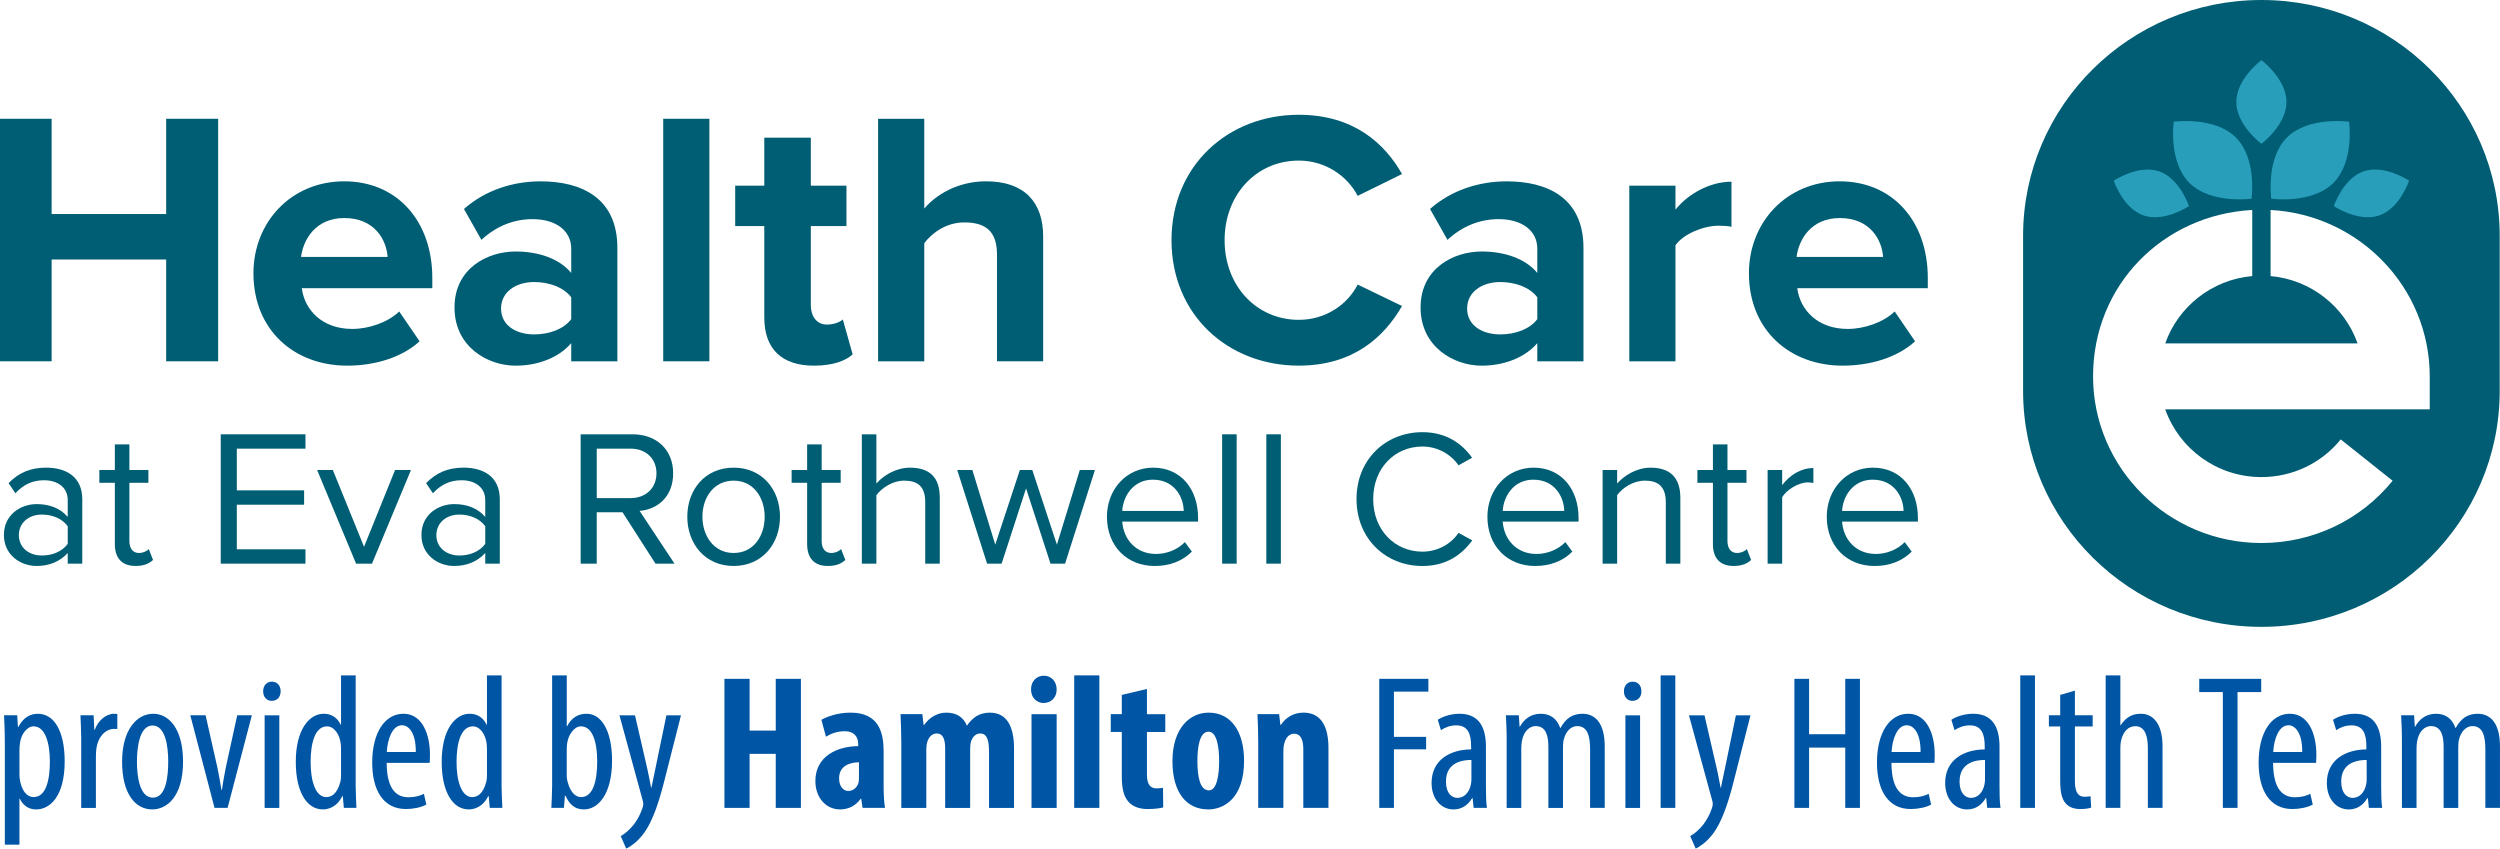
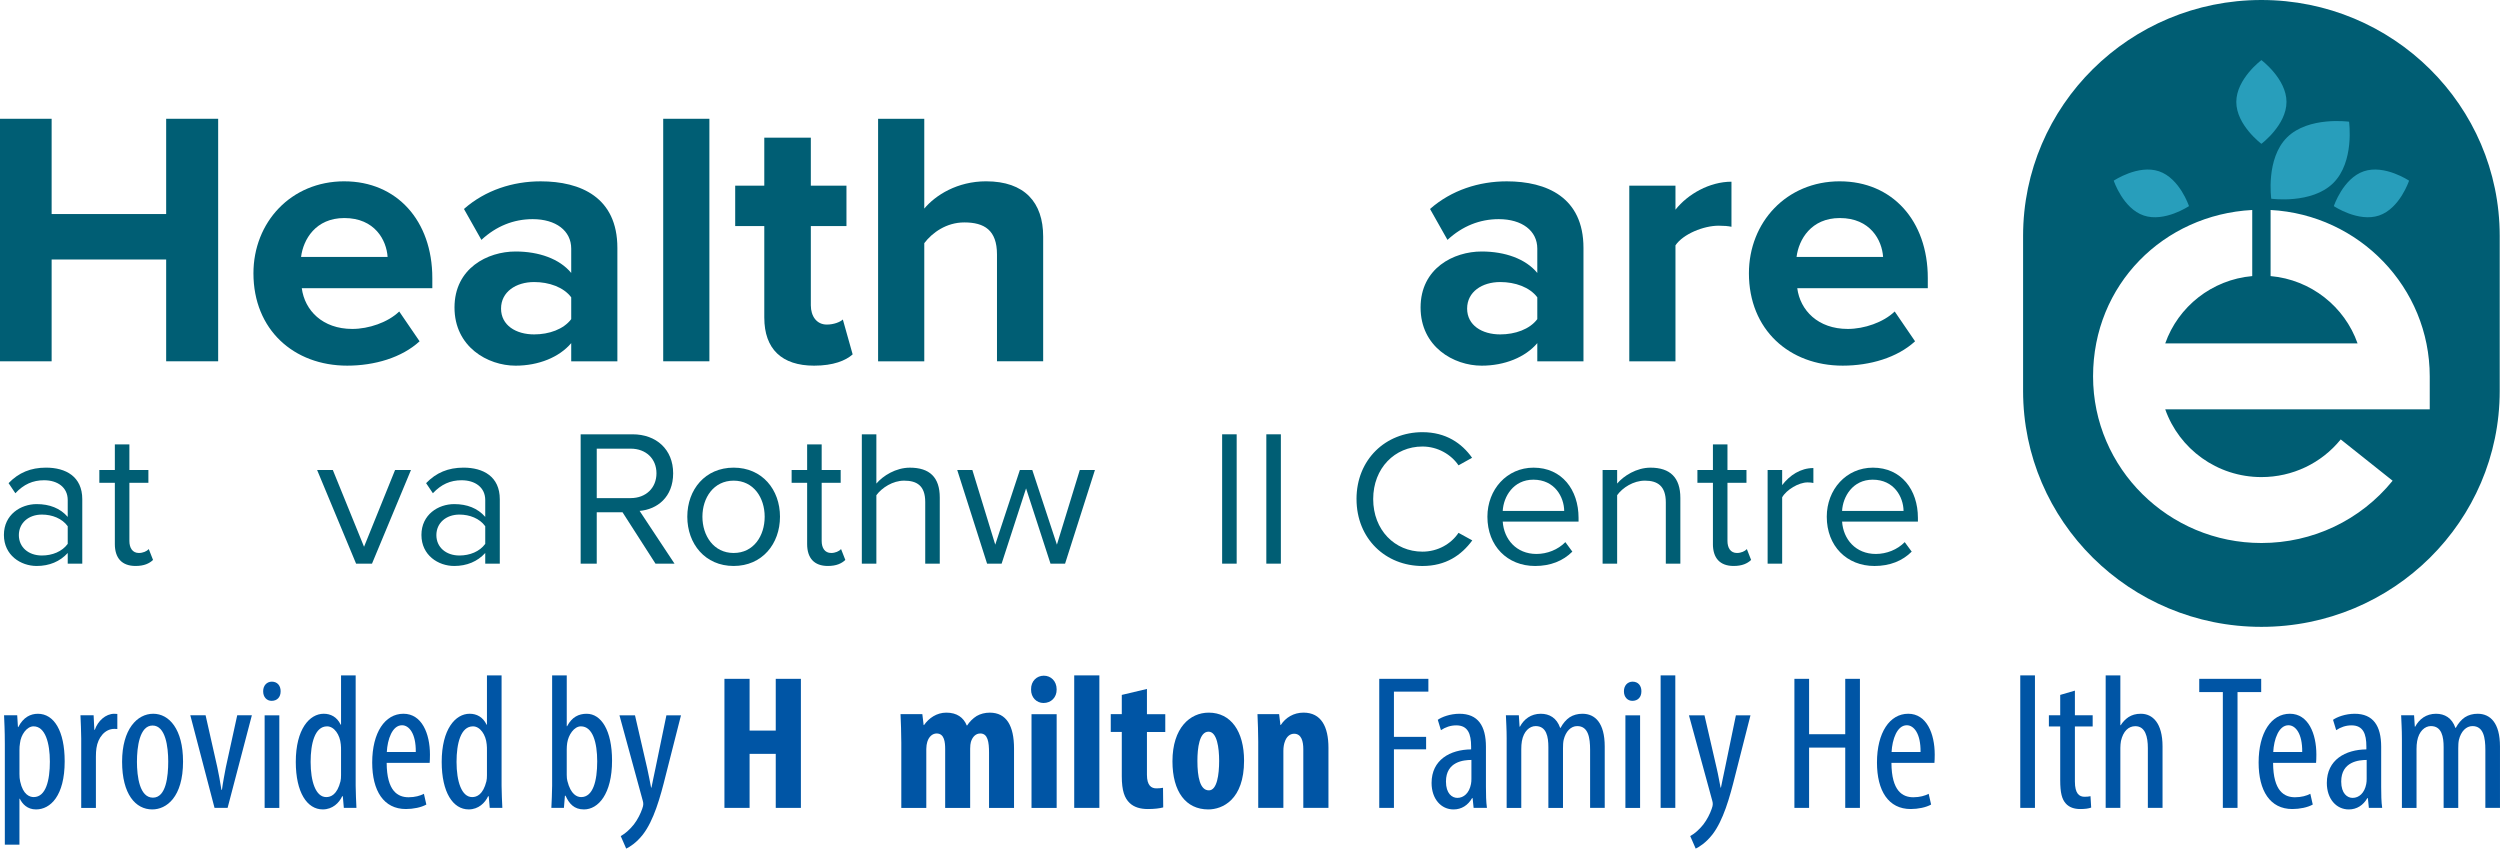
<svg xmlns="http://www.w3.org/2000/svg" id="Layer_1" data-name="Layer 1" viewBox="0 0 1724.65 585.41">
  <defs>
    <style> .cls-1 { fill: #289ebb; } .cls-1, .cls-2, .cls-3, .cls-4 { stroke-width: 0px; } .cls-2 { fill: #005e74; } .cls-3 { fill: #005d73; } .cls-4 { fill: #0055a5; } </style>
  </defs>
  <g>
    <path class="cls-3" d="M1560.06,0c-90.81,0-164.41,72.86-164.41,162.75v106.93c0,89.89,73.6,162.76,164.41,162.76s164.39-72.88,164.39-162.76v-106.93c0-89.89-73.6-162.75-164.39-162.75ZM1676.18,282.37h-182.47c9.55,27.19,35.68,46.75,66.35,46.75,21.37,0,41.32-9.47,54.72-25.98l35.8,28.5c-22.17,27.31-55.17,42.96-90.52,42.96-64.04,0-116.14-51.57-116.14-114.96s48.71-111.53,109.81-114.78v45.6c-27.9,2.47-51.13,21.16-60.02,46.44h132.68c-8.87-25.29-32.12-43.97-60-46.44v-45.6c61.09,3.26,109.79,53.49,109.79,114.78v22.74Z" />
    <path class="cls-1" d="M1577.36,70.34c0,15.94-17.31,28.87-17.31,28.87,0,0-17.31-12.93-17.31-28.87s17.31-28.87,17.31-28.87c0,0,17.31,12.92,17.31,28.87h0Z" />
    <path class="cls-1" d="M1478.87,148.67c14.33,4.85,31.22-6.48,31.22-6.48,0,0-6.36-19.18-20.69-24.03-14.33-4.85-31.22,6.48-31.22,6.48,0,0,6.36,19.18,20.69,24.03h0Z" />
    <path class="cls-1" d="M1641.23,148.67c-14.34,4.85-31.22-6.48-31.22-6.48,0,0,6.36-19.18,20.69-24.03,14.33-4.85,31.22,6.48,31.22,6.48,0,0-6.36,19.18-20.69,24.03h0Z" />
-     <path class="cls-1" d="M1510.49,126.29c14.82,14.67,42.76,10.8,42.76,10.8,0,0,3.91-27.66-10.91-42.33-14.82-14.67-42.76-10.8-42.76-10.8,0,0-3.91,27.66,10.91,42.33h0Z" />
+     <path class="cls-1" d="M1510.49,126.29h0Z" />
    <path class="cls-1" d="M1609.61,126.29c-14.82,14.67-42.76,10.8-42.76,10.8,0,0-3.91-27.66,10.91-42.33,14.82-14.67,42.76-10.8,42.76-10.8,0,0,3.91,27.66-10.91,42.33h0Z" />
  </g>
  <g>
    <path class="cls-4" d="M3.33,513.36c0-9.83-.36-15.44-.53-19.91h9.07l.5,8.1h.26c3.49-6.84,8.52-9.15,13.51-9.15,11.11,0,18.48,11.78,18.48,32.81,0,23.74-9.8,33.18-19.78,33.18-6,0-9.42-3.78-11.17-7.38h-.26v31.69H3.33v-69.34ZM13.42,533.87c0,1.88.12,3.71.5,5.27,1.98,9.11,6.53,10.73,9.32,10.73,8.44,0,11.16-11.58,11.16-24.44s-3.18-24.36-11.26-24.36c-4.62,0-8.74,5.77-9.35,11.59-.29,1.56-.37,3.18-.37,4.86v16.35Z" />
    <path class="cls-4" d="M56.04,509.94c0-5.39-.36-11.73-.53-16.49h9.07l.5,9.99h.34c2.06-6.07,7.49-11.04,13.38-11.04.91,0,1.51.04,2.14.12v10.38c-.58-.08-1.26-.08-2.09-.08-6.44,0-11.28,5.95-12.32,13.31-.25,1.69-.37,3.65-.37,5.81v35.4h-10.13v-47.39Z" />
    <path class="cls-4" d="M126.28,525.31c0,24.73-11.49,33.08-21.26,33.08-11.45,0-20.79-10.45-20.79-32.92s10.45-33.08,21.47-33.08,20.57,10.69,20.57,32.92ZM94.47,525.35c0,10.58,1.9,24.92,11.04,24.92s10.54-14.93,10.54-24.92-1.78-24.84-10.8-24.84-10.77,15.05-10.77,24.84Z" />
    <path class="cls-4" d="M141.83,493.45l8.09,35.87c.93,4.31,1.99,10.03,2.83,15.55h.36c.7-5.29,1.77-10.7,2.69-15.55l7.85-35.87h10.1l-16.74,63.88h-9.01l-16.71-63.88h10.53Z" />
    <path class="cls-4" d="M193.59,476.89c.04,3.99-2.37,6.6-6.24,6.6-3.29,0-5.84-2.6-5.8-6.6-.04-4.02,2.59-6.64,5.98-6.64,3.7,0,6.07,2.62,6.07,6.64ZM182.56,557.34v-63.88h10.13v63.88h-10.13Z" />
    <path class="cls-4" d="M245.36,465.92v76.12c0,4.28.36,11.56.53,15.29h-8.7l-.69-8.02h-.45c-2.05,4.53-6.63,9.07-13.38,9.07-10.81,0-18.62-11.7-18.62-32.77,0-22.64,9.49-33.22,19.28-33.22,4.73,0,9.15,2.15,11.68,7.55h.26v-34.03h10.09ZM235.27,517.72c0-1.33,0-2.84-.17-4.21-.57-6.65-4.53-12.43-9.47-12.43-8.44,0-11.34,11.78-11.34,24.52,0,13.51,3.49,24.28,10.79,24.28,3.14,0,7.5-1.66,9.81-10.88.3-1.2.38-2.71.38-4.24v-17.04Z" />
    <path class="cls-4" d="M266.75,526.27c.08,19.61,7.78,23.73,15.11,23.73,4.41,0,8.07-1.06,10.58-2.39l1.68,7.42c-3.55,1.99-9.01,3.09-14.11,3.09-15.3,0-23.24-12.52-23.24-32.07,0-20.72,8.82-33.66,21.55-33.66s18.29,13.75,18.29,28.15c0,2.5-.08,4.21-.2,5.73h-29.66ZM286.83,518.79c.18-12.81-4.66-18.47-9.48-18.47-6.72,0-10.05,9.69-10.51,18.47h19.99Z" />
    <path class="cls-4" d="M346.02,465.92v76.12c0,4.28.36,11.56.53,15.29h-8.7l-.69-8.02h-.45c-2.05,4.53-6.63,9.07-13.38,9.07-10.81,0-18.62-11.7-18.62-32.77,0-22.64,9.49-33.22,19.28-33.22,4.73,0,9.15,2.15,11.68,7.55h.26v-34.03h10.09ZM335.93,517.72c0-1.33,0-2.84-.17-4.21-.57-6.65-4.53-12.43-9.47-12.43-8.44,0-11.34,11.78-11.34,24.52,0,13.51,3.49,24.28,10.79,24.28,3.14,0,7.5-1.66,9.81-10.88.3-1.2.38-2.71.38-4.24v-17.04Z" />
    <path class="cls-4" d="M380.36,557.34c.17-3.65.53-11.01.53-15.29v-76.12h10.09v35.03h.26c3.32-6.36,8.07-8.56,13.47-8.56,10,0,17.52,11.39,17.52,32.32,0,23.1-9.55,33.67-19.39,33.67-6.79,0-10.2-3.95-12.68-9.43h-.45l-.69,8.37h-8.66ZM390.98,534.79c0,1.44.12,2.84.42,3.95,2.35,9.44,6.71,11.14,9.53,11.14,8.17,0,11.06-11.09,11.06-24.64,0-12.84-3.02-24.16-11.25-24.16-4.71,0-8.61,5.89-9.44,11.42-.21,1.39-.33,2.96-.33,4.38v17.91Z" />
    <path class="cls-4" d="M438.05,493.45l8.46,36.71c1.17,4.96,1.8,9.15,2.65,13.19h.26c.67-3.63,1.77-8.46,2.72-13.11l7.59-36.78h10.06l-10.43,41.02c-3.97,16.07-8.39,31.55-15.86,41.24-4.47,5.72-9.24,8.67-11.5,9.7l-3.78-8.65c3-1.62,6.18-4.41,9.06-8.01,2.62-3.38,4.7-7.67,5.75-10.77.53-1.57.74-2.27.74-3.2,0-.79-.08-1.59-.34-2.38l-16.09-58.94h10.7Z" />
    <path class="cls-4" d="M517.11,468.3v35.7h18.05v-35.7h17.35v89.03h-17.35v-37.27h-18.05v37.27h-17.35v-89.03h17.35Z" />
-     <path class="cls-4" d="M595.05,557.34l-.95-6.38h-.29c-3.52,4.99-8.56,7.43-14.29,7.43-9.77,0-17.02-8.17-17.02-19.62,0-16.99,14.93-23.92,29.54-24.05v-1.44c0-5.1-2.97-8.83-9.09-8.83-5.15,0-9.29,1.4-13.15,3.77l-3.15-11.65c3.57-2.06,11.06-4.95,20.09-4.95,19.63,0,22.85,13.77,22.85,26.88v24.05c0,5.14.21,10.41.94,14.79h-15.49ZM592.56,525.86c-5.72.1-13.7,2.06-13.7,11.05,0,6.39,3.58,8.75,6.25,8.75,2.81,0,5.89-1.65,7.08-5.56.26-.83.37-1.86.37-2.95v-11.29Z" />
    <path class="cls-4" d="M621.77,512.13c0-7.06-.29-13.3-.53-19.46h15.05l.89,7.54h.26c3.32-4.79,8.74-8.59,15.4-8.59,7.24,0,11.89,3.34,14.09,8.85h.26c1.61-2.53,4.04-4.96,6.6-6.54,2.61-1.51,5.73-2.3,9.03-2.3,11.56,0,16.72,9.18,16.72,24.71v41.01h-17.24v-38.09c0-7.32-.83-13.26-6.01-13.26-3.04,0-5.34,2.1-6.51,5.85-.29.97-.5,2.77-.5,4.6v40.9h-17.24v-40.51c0-4.7-.47-10.84-5.88-10.84-2.65,0-5.28,1.91-6.46,5.81-.37,1.15-.68,3-.68,4.88v40.66h-17.24v-45.2Z" />
    <path class="cls-4" d="M728.94,475.6c.1,5.54-3.85,9.37-9.08,9.37-4.77,0-8.68-3.83-8.57-9.37-.1-5.82,4.01-9.47,8.81-9.47s8.84,3.65,8.84,9.47ZM711.6,557.34v-64.66h17.35v64.66h-17.35Z" />
    <path class="cls-4" d="M741.06,465.92h17.35v91.41h-17.35v-91.41Z" />
    <path class="cls-4" d="M791.23,475.28v17.4h12.65v12.28h-12.65v29.55c0,7.5,3.11,9.35,6.53,9.35,1.69,0,3.01-.13,4.56-.4l.14,13.53c-2.39.66-6.06,1.13-10.58,1.13-5,0-9.39-1.16-12.52-4.12-3.54-3.37-5.48-8.35-5.48-18.49v-30.56h-7.61v-12.28h7.61v-13.28l17.35-4.12Z" />
    <path class="cls-4" d="M858.23,524.8c0,26.92-14.9,33.59-24.68,33.59-15.44,0-24.72-12.19-24.72-33.18,0-23.17,12.19-33.59,25.02-33.59,15.23,0,24.38,12.82,24.38,33.18ZM826.04,524.9c0,11.03,1.77,20.34,7.94,20.34,5.6,0,7.06-10.87,7.06-20.34,0-8.95-1.46-20.14-7.32-20.14-6.32,0-7.68,11.19-7.68,20.14Z" />
    <path class="cls-4" d="M868.01,512.13c0-7.06-.29-13.3-.53-19.46h14.94l.89,7.48h.26c3.32-5.15,8.93-8.54,15.67-8.54,12.26,0,17.21,9.8,17.21,24.25v41.46h-17.35v-40.47c0-5.44-1.27-10.67-6.37-10.67-2.86,0-5.28,1.99-6.49,5.81-.47,1.3-.89,3.46-.89,5.96v39.36h-17.35v-45.2Z" />
    <path class="cls-4" d="M951.49,468.3h33.89v8.83h-23.76v31.2h22.2v8.6h-22.2v40.4h-10.13v-89.03Z" />
    <path class="cls-4" d="M1016.59,557.34l-.69-6.76h-.36c-2.82,4.93-7.27,7.82-12.8,7.82-8.55,0-15.15-7.2-15.15-18.27,0-15.96,12.8-23.01,27.28-23.15v-2.02c0-8.65-2.19-14.56-10.25-14.56-3.93,0-7.55,1.27-10.57,3.32l-2.18-7.14c2.67-1.93,8.55-4.18,14.94-4.18,12.8,0,18.28,8.36,18.28,22.75v27.72c0,4.82.08,10.34.69,14.47h-9.18ZM1015.07,524.25c-5.2.04-17.56,1.03-17.56,14.92,0,8.32,4.23,11.26,7.86,11.26,4.42,0,8.21-3.33,9.4-9.56.26-1.21.3-2.51.3-3.66v-12.97Z" />
    <path class="cls-4" d="M1039.39,509.94c0-7.52-.36-11.36-.53-16.49h8.93l.5,7.86h.26c2.74-5.18,7.58-8.92,14.37-8.92,5.95,0,10.99,2.83,13.38,9.75h.26c1.68-3.17,3.91-5.73,6.28-7.32,2.55-1.64,5.53-2.43,8.84-2.43,8.66,0,15.36,6.28,15.36,22.58v42.36h-10.09v-40.02c0-8.35-1.21-16.41-8.91-16.41-4.27,0-7.92,3.58-9.35,9.58-.36,1.68-.44,3.67-.44,5.76v41.1h-10.09v-41.93c0-7.02-1.24-14.51-8.78-14.51-4.2,0-8.3,3.59-9.49,10.39-.3,1.66-.42,3.51-.42,5.46v40.59h-10.09v-47.39Z" />
    <path class="cls-4" d="M1132.33,476.89c.04,3.99-2.37,6.6-6.24,6.6-3.29,0-5.84-2.6-5.8-6.6-.04-4.02,2.59-6.64,5.98-6.64,3.7,0,6.07,2.62,6.07,6.64ZM1121.3,557.34v-63.88h10.13v63.88h-10.13Z" />
    <path class="cls-4" d="M1145.6,465.92h10.13v91.41h-10.13v-91.41Z" />
    <path class="cls-4" d="M1175.85,493.45l8.46,36.71c1.18,4.96,1.8,9.15,2.65,13.19h.26c.67-3.63,1.77-8.46,2.72-13.11l7.59-36.78h10.06l-10.43,41.02c-3.97,16.07-8.39,31.55-15.86,41.24-4.47,5.72-9.24,8.67-11.5,9.7l-3.78-8.65c3-1.62,6.18-4.41,9.06-8.01,2.62-3.38,4.7-7.67,5.75-10.77.53-1.57.74-2.27.74-3.2,0-.79-.08-1.59-.34-2.38l-16.09-58.94h10.7Z" />
    <path class="cls-4" d="M1248.02,468.3v38.21h24.94v-38.21h10.13v89.03h-10.13v-41.59h-24.94v41.59h-10.13v-89.03h10.13Z" />
    <path class="cls-4" d="M1304.83,526.27c.08,19.61,7.78,23.73,15.11,23.73,4.41,0,8.07-1.06,10.58-2.39l1.68,7.42c-3.55,1.99-9.01,3.09-14.11,3.09-15.3,0-23.24-12.52-23.24-32.07,0-20.72,8.82-33.66,21.55-33.66s18.29,13.75,18.29,28.15c0,2.5-.08,4.21-.2,5.73h-29.66ZM1324.91,518.79c.18-12.81-4.66-18.47-9.48-18.47-6.72,0-10.05,9.69-10.51,18.47h19.99Z" />
-     <path class="cls-4" d="M1370.9,557.34l-.69-6.76h-.36c-2.82,4.93-7.27,7.82-12.8,7.82-8.55,0-15.15-7.2-15.15-18.27,0-15.96,12.8-23.01,27.28-23.15v-2.02c0-8.65-2.19-14.56-10.25-14.56-3.93,0-7.55,1.27-10.57,3.32l-2.18-7.14c2.67-1.93,8.55-4.18,14.93-4.18,12.8,0,18.28,8.36,18.28,22.75v27.72c0,4.82.08,10.34.69,14.47h-9.18ZM1369.38,524.25c-5.2.04-17.56,1.03-17.56,14.92,0,8.32,4.23,11.26,7.86,11.26,4.42,0,8.21-3.33,9.4-9.56.26-1.21.3-2.51.3-3.66v-12.97Z" />
    <path class="cls-4" d="M1393.7,465.92h10.13v91.41h-10.13v-91.41Z" />
    <path class="cls-4" d="M1431.39,476.44v17.01h12.26v7.71h-12.26v37.99c0,8.33,2.99,10.51,6.66,10.51,1.63,0,2.95-.13,4.11-.4l.46,7.86c-1.81.66-4.19,1-7.55,1-4.03,0-7.59-1.1-10-3.86-2.58-2.92-3.81-7.19-3.81-16.04v-37.07h-7.81v-7.71h7.81v-14.05l10.13-2.96Z" />
    <path class="cls-4" d="M1452.62,465.92h10.13v34.36h.26c1.4-2.25,3.34-4.24,5.4-5.6,2.32-1.45,4.89-2.29,8.48-2.29,8.12,0,14.96,6.4,14.96,22.54v42.4h-10.13v-41.21c0-7.86-1.76-15.15-8.65-15.15-4.7,0-8.34,3.42-9.9,10.18-.26,1.39-.42,3.25-.42,4.79v41.38h-10.13v-91.41Z" />
    <path class="cls-4" d="M1533.46,477.44h-16.29v-9.14h42.74v9.14h-16.33v79.89h-10.13v-79.89Z" />
    <path class="cls-4" d="M1568.11,526.27c.08,19.61,7.78,23.73,15.11,23.73,4.41,0,8.07-1.06,10.58-2.39l1.68,7.42c-3.55,1.99-9.01,3.09-14.11,3.09-15.3,0-23.24-12.52-23.24-32.07,0-20.72,8.82-33.66,21.55-33.66s18.29,13.75,18.29,28.15c0,2.5-.08,4.21-.2,5.73h-29.66ZM1588.2,518.79c.18-12.81-4.66-18.47-9.48-18.47-6.72,0-10.05,9.69-10.51,18.47h19.99Z" />
    <path class="cls-4" d="M1634.19,557.34l-.69-6.76h-.36c-2.82,4.93-7.27,7.82-12.8,7.82-8.55,0-15.15-7.2-15.15-18.27,0-15.96,12.8-23.01,27.28-23.15v-2.02c0-8.65-2.19-14.56-10.25-14.56-3.93,0-7.55,1.27-10.57,3.32l-2.18-7.14c2.67-1.93,8.55-4.18,14.93-4.18,12.8,0,18.28,8.36,18.28,22.75v27.72c0,4.82.08,10.34.69,14.47h-9.18ZM1632.67,524.25c-5.2.04-17.56,1.03-17.56,14.92,0,8.32,4.23,11.26,7.86,11.26,4.42,0,8.21-3.33,9.4-9.56.26-1.21.3-2.51.3-3.66v-12.97Z" />
    <path class="cls-4" d="M1656.98,509.94c0-7.52-.36-11.36-.53-16.49h8.93l.5,7.86h.26c2.74-5.18,7.58-8.92,14.37-8.92,5.95,0,10.99,2.83,13.38,9.75h.26c1.68-3.17,3.91-5.73,6.28-7.32,2.55-1.64,5.53-2.43,8.84-2.43,8.66,0,15.37,6.28,15.37,22.58v42.36h-10.09v-40.02c0-8.35-1.21-16.41-8.91-16.41-4.27,0-7.92,3.58-9.35,9.58-.36,1.68-.44,3.67-.44,5.76v41.1h-10.09v-41.93c0-7.02-1.24-14.51-8.78-14.51-4.2,0-8.3,3.59-9.49,10.39-.3,1.66-.42,3.51-.42,5.46v40.59h-10.09v-47.39Z" />
  </g>
  <g>
    <path class="cls-2" d="M114.63,249.25v-70.23H35.62v70.23H0V81.94h35.62v65.72h79.01v-65.72h35.87v167.3h-35.87Z" />
    <path class="cls-2" d="M237.54,125.09c36.12,0,60.7,27.09,60.7,66.72v7.02h-90.05c2.01,15.3,14.3,28.09,34.86,28.09,11.29,0,24.58-4.51,32.36-12.04l14.05,20.57c-12.29,11.29-31.1,16.8-49.91,16.8-36.87,0-64.71-24.83-64.71-63.71,0-35.12,25.83-63.46,62.71-63.46ZM207.69,177.26h59.7c-.75-11.54-8.78-26.84-29.85-26.84-19.82,0-28.34,14.8-29.85,26.84Z" />
    <path class="cls-2" d="M394.06,249.25v-12.54c-8.28,9.78-22.57,15.55-38.38,15.55-19.31,0-42.14-13.04-42.14-40.13s22.83-38.63,42.14-38.63c16.05,0,30.35,5.02,38.38,14.8v-16.8c0-12.29-10.53-20.32-26.59-20.32-13.04,0-25.08,4.77-35.37,14.3l-12.04-21.32c14.8-13.04,33.86-19.06,52.92-19.06,27.59,0,52.92,11.04,52.92,45.9v78.26h-31.86ZM394.06,205.1c-5.27-7.02-15.3-10.53-25.58-10.53-12.54,0-22.83,6.77-22.83,18.31s10.28,17.81,22.83,17.81c10.28,0,20.32-3.51,25.58-10.53v-15.05Z" />
    <path class="cls-2" d="M457.52,249.25V81.94h31.86v167.3h-31.86Z" />
    <path class="cls-2" d="M527.25,219.15v-63.21h-20.07v-27.84h20.07v-33.11h32.11v33.11h24.58v27.84h-24.58v54.68c0,7.53,4.01,13.29,11.04,13.29,4.77,0,9.28-1.76,11.04-3.51l6.77,24.08c-4.77,4.26-13.29,7.78-26.59,7.78-22.32,0-34.36-11.54-34.36-33.11Z" />
    <path class="cls-2" d="M687.78,249.25v-73.74c0-16.81-8.78-22.07-22.57-22.07-12.29,0-22.07,7.02-27.59,14.3v81.52h-31.86V81.94h31.86v61.95c7.77-9.28,22.83-18.81,42.64-18.81,26.59,0,39.38,14.55,39.38,38.13v86.03h-31.86Z" />
-     <path class="cls-2" d="M808.18,165.72c0-51.42,38.88-86.54,87.79-86.54,38.13,0,59.45,20.07,71.24,40.88l-30.6,15.05c-7.02-13.54-22.07-24.33-40.63-24.33-29.1,0-51.17,23.33-51.17,54.93s22.07,54.93,51.17,54.93c18.56,0,33.61-10.53,40.63-24.33l30.6,14.8c-12.04,20.82-33.11,41.13-71.24,41.13-48.91,0-87.79-35.12-87.79-86.53Z" />
    <path class="cls-2" d="M1060.52,249.25v-12.54c-8.28,9.78-22.58,15.55-38.38,15.55-19.31,0-42.14-13.04-42.14-40.13s22.83-38.63,42.14-38.63c16.05,0,30.35,5.02,38.38,14.8v-16.8c0-12.29-10.53-20.32-26.59-20.32-13.04,0-25.08,4.77-35.37,14.3l-12.04-21.32c14.8-13.04,33.86-19.06,52.93-19.06,27.59,0,52.92,11.04,52.92,45.9v78.26h-31.85ZM1060.52,205.1c-5.27-7.02-15.3-10.53-25.58-10.53-12.54,0-22.83,6.77-22.83,18.31s10.28,17.81,22.83,17.81c10.28,0,20.32-3.51,25.58-10.53v-15.05Z" />
    <path class="cls-2" d="M1123.98,249.25v-121.15h31.86v16.56c8.53-10.79,23.58-19.31,38.63-19.31v31.1c-2.26-.5-5.27-.75-8.78-.75-10.53,0-24.58,5.77-29.85,13.54v80.01h-31.86Z" />
    <path class="cls-2" d="M1269.21,125.09c36.12,0,60.7,27.09,60.7,66.72v7.02h-90.05c2.01,15.3,14.3,28.09,34.86,28.09,11.29,0,24.58-4.51,32.36-12.04l14.05,20.57c-12.29,11.29-31.1,16.8-49.91,16.8-36.87,0-64.71-24.83-64.71-63.71,0-35.12,25.83-63.46,62.71-63.46ZM1239.37,177.26h59.7c-.75-11.54-8.78-26.84-29.85-26.84-19.81,0-28.34,14.8-29.85,26.84Z" />
  </g>
  <g>
    <path class="cls-2" d="M46.72,388.84v-7.36c-5.35,5.89-12.71,8.96-21.41,8.96-10.97,0-22.61-7.36-22.61-21.41s11.64-21.27,22.61-21.27c8.83,0,16.19,2.81,21.41,8.83v-11.64c0-8.7-6.96-13.65-16.32-13.65-7.76,0-14.05,2.81-19.8,8.96l-4.68-6.96c6.96-7.22,15.25-10.7,25.82-10.7,13.65,0,25.02,6.15,25.02,21.81v44.42h-10.03ZM46.72,363.02c-3.88-5.35-10.7-8.03-17.79-8.03-9.36,0-15.92,5.89-15.92,14.18s6.56,14.05,15.92,14.05c7.09,0,13.91-2.68,17.79-8.03v-12.17Z" />
    <path class="cls-2" d="M79.23,375.33v-42.28h-10.7v-8.83h10.7v-17.66h10.03v17.66h13.11v8.83h-13.11v40.13c0,4.82,2.14,8.3,6.56,8.3,2.81,0,5.48-1.2,6.82-2.68l2.94,7.49c-2.54,2.41-6.15,4.15-12.04,4.15-9.5,0-14.31-5.48-14.31-15.12Z" />
-     <path class="cls-2" d="M152.27,388.84v-89.23h58.46v9.9h-47.36v28.76h46.42v9.9h-46.42v30.77h47.36v9.9h-58.46Z" />
    <path class="cls-2" d="M245.65,388.84l-26.89-64.62h10.84l21.54,52.98,21.41-52.98h10.97l-26.89,64.62h-10.97Z" />
    <path class="cls-2" d="M334.75,388.84v-7.36c-5.35,5.89-12.71,8.96-21.41,8.96-10.97,0-22.61-7.36-22.61-21.41s11.64-21.27,22.61-21.27c8.83,0,16.19,2.81,21.41,8.83v-11.64c0-8.7-6.96-13.65-16.32-13.65-7.76,0-14.05,2.81-19.8,8.96l-4.68-6.96c6.96-7.22,15.25-10.7,25.82-10.7,13.65,0,25.02,6.15,25.02,21.81v44.42h-10.03ZM334.75,363.02c-3.88-5.35-10.7-8.03-17.79-8.03-9.36,0-15.92,5.89-15.92,14.18s6.56,14.05,15.92,14.05c7.09,0,13.91-2.68,17.79-8.03v-12.17Z" />
    <path class="cls-2" d="M452.2,388.84l-22.74-35.45h-17.79v35.45h-11.1v-89.23h35.85c16.32,0,27.96,10.44,27.96,26.89s-10.97,24.88-23.14,25.95l24.08,36.39h-13.11ZM435.08,309.51h-23.41v34.11h23.41c10.57,0,17.79-7.09,17.79-17.12s-7.22-16.99-17.79-16.99Z" />
    <path class="cls-2" d="M474.14,356.46c0-18.73,12.31-33.85,31.97-33.85s31.97,15.12,31.97,33.85-12.31,33.98-31.97,33.98-31.97-15.25-31.97-33.98ZM527.52,356.46c0-13.11-7.63-24.88-21.41-24.88s-21.54,11.77-21.54,24.88,7.76,25.02,21.54,25.02,21.41-11.77,21.41-25.02Z" />
    <path class="cls-2" d="M556.81,375.33v-42.28h-10.7v-8.83h10.7v-17.66h10.03v17.66h13.11v8.83h-13.11v40.13c0,4.82,2.14,8.3,6.56,8.3,2.81,0,5.48-1.2,6.82-2.68l2.94,7.49c-2.54,2.41-6.15,4.15-12.04,4.15-9.5,0-14.31-5.48-14.31-15.12Z" />
    <path class="cls-2" d="M638.28,388.84v-42.54c0-11.37-5.89-14.72-14.58-14.72-7.76,0-15.25,4.82-19.13,10.03v47.23h-10.03v-89.23h10.03v33.98c4.55-5.35,13.38-10.97,23.14-10.97,13.51,0,20.6,6.56,20.6,20.6v45.62h-10.03Z" />
    <path class="cls-2" d="M724.7,388.84l-16.86-51.91-16.86,51.91h-10.03l-20.6-64.62h10.44l15.79,51.51,16.99-51.51h8.56l16.99,51.51,15.79-51.51h10.44l-20.6,64.62h-10.03Z" />
-     <path class="cls-2" d="M795.47,322.62c19.53,0,31.04,15.25,31.04,34.65v2.54h-52.31c.8,12.17,9.36,22.34,23.28,22.34,7.36,0,14.85-2.94,19.93-8.16l4.82,6.56c-6.42,6.42-15.12,9.9-25.69,9.9-19.13,0-32.91-13.78-32.91-33.98,0-18.73,13.38-33.85,31.84-33.85ZM774.2,352.45h42.41c-.13-9.63-6.56-21.54-21.27-21.54-13.78,0-20.6,11.64-21.14,21.54Z" />
    <path class="cls-2" d="M843.1,388.84v-89.23h10.03v89.23h-10.03Z" />
    <path class="cls-2" d="M873.59,388.84v-89.23h10.03v89.23h-10.03Z" />
    <path class="cls-2" d="M935.8,344.29c0-27.43,20.2-46.15,45.48-46.15,16.19,0,27.16,7.63,34.25,17.66l-9.36,5.22c-5.08-7.49-14.32-12.98-24.88-12.98-19.13,0-33.98,14.98-33.98,36.26s14.85,36.26,33.98,36.26c10.57,0,19.8-5.35,24.88-12.98l9.5,5.22c-7.49,10.17-18.19,17.66-34.38,17.66-25.28,0-45.48-18.73-45.48-46.15Z" />
    <path class="cls-2" d="M1057.94,322.62c19.53,0,31.04,15.25,31.04,34.65v2.54h-52.31c.8,12.17,9.37,22.34,23.28,22.34,7.36,0,14.85-2.94,19.93-8.16l4.82,6.56c-6.42,6.42-15.12,9.9-25.69,9.9-19.13,0-32.91-13.78-32.91-33.98,0-18.73,13.38-33.85,31.84-33.85ZM1036.67,352.45h42.41c-.13-9.63-6.56-21.54-21.27-21.54-13.78,0-20.6,11.64-21.14,21.54Z" />
    <path class="cls-2" d="M1149.18,388.84v-42.28c0-11.37-5.75-14.98-14.45-14.98-7.89,0-15.38,4.82-19.13,10.03v47.23h-10.03v-64.62h10.03v9.37c4.55-5.35,13.38-10.97,23.01-10.97,13.51,0,20.6,6.82,20.6,20.87v45.35h-10.03Z" />
    <path class="cls-2" d="M1181.68,375.33v-42.28h-10.7v-8.83h10.7v-17.66h10.03v17.66h13.11v8.83h-13.11v40.13c0,4.82,2.14,8.3,6.56,8.3,2.81,0,5.49-1.2,6.82-2.68l2.94,7.49c-2.54,2.41-6.15,4.15-12.04,4.15-9.5,0-14.32-5.48-14.32-15.12Z" />
    <path class="cls-2" d="M1219.41,388.84v-64.62h10.03v10.44c5.22-6.82,12.71-11.77,21.54-11.77v10.3c-1.21-.27-2.41-.4-4.01-.4-6.15,0-14.58,5.08-17.53,10.3v45.75h-10.03Z" />
    <path class="cls-2" d="M1292.05,322.62c19.53,0,31.04,15.25,31.04,34.65v2.54h-52.31c.8,12.17,9.37,22.34,23.28,22.34,7.36,0,14.85-2.94,19.93-8.16l4.82,6.56c-6.42,6.42-15.12,9.9-25.69,9.9-19.13,0-32.91-13.78-32.91-33.98,0-18.73,13.38-33.85,31.84-33.85ZM1270.78,352.45h42.41c-.13-9.63-6.56-21.54-21.27-21.54-13.78,0-20.6,11.64-21.14,21.54Z" />
  </g>
</svg>